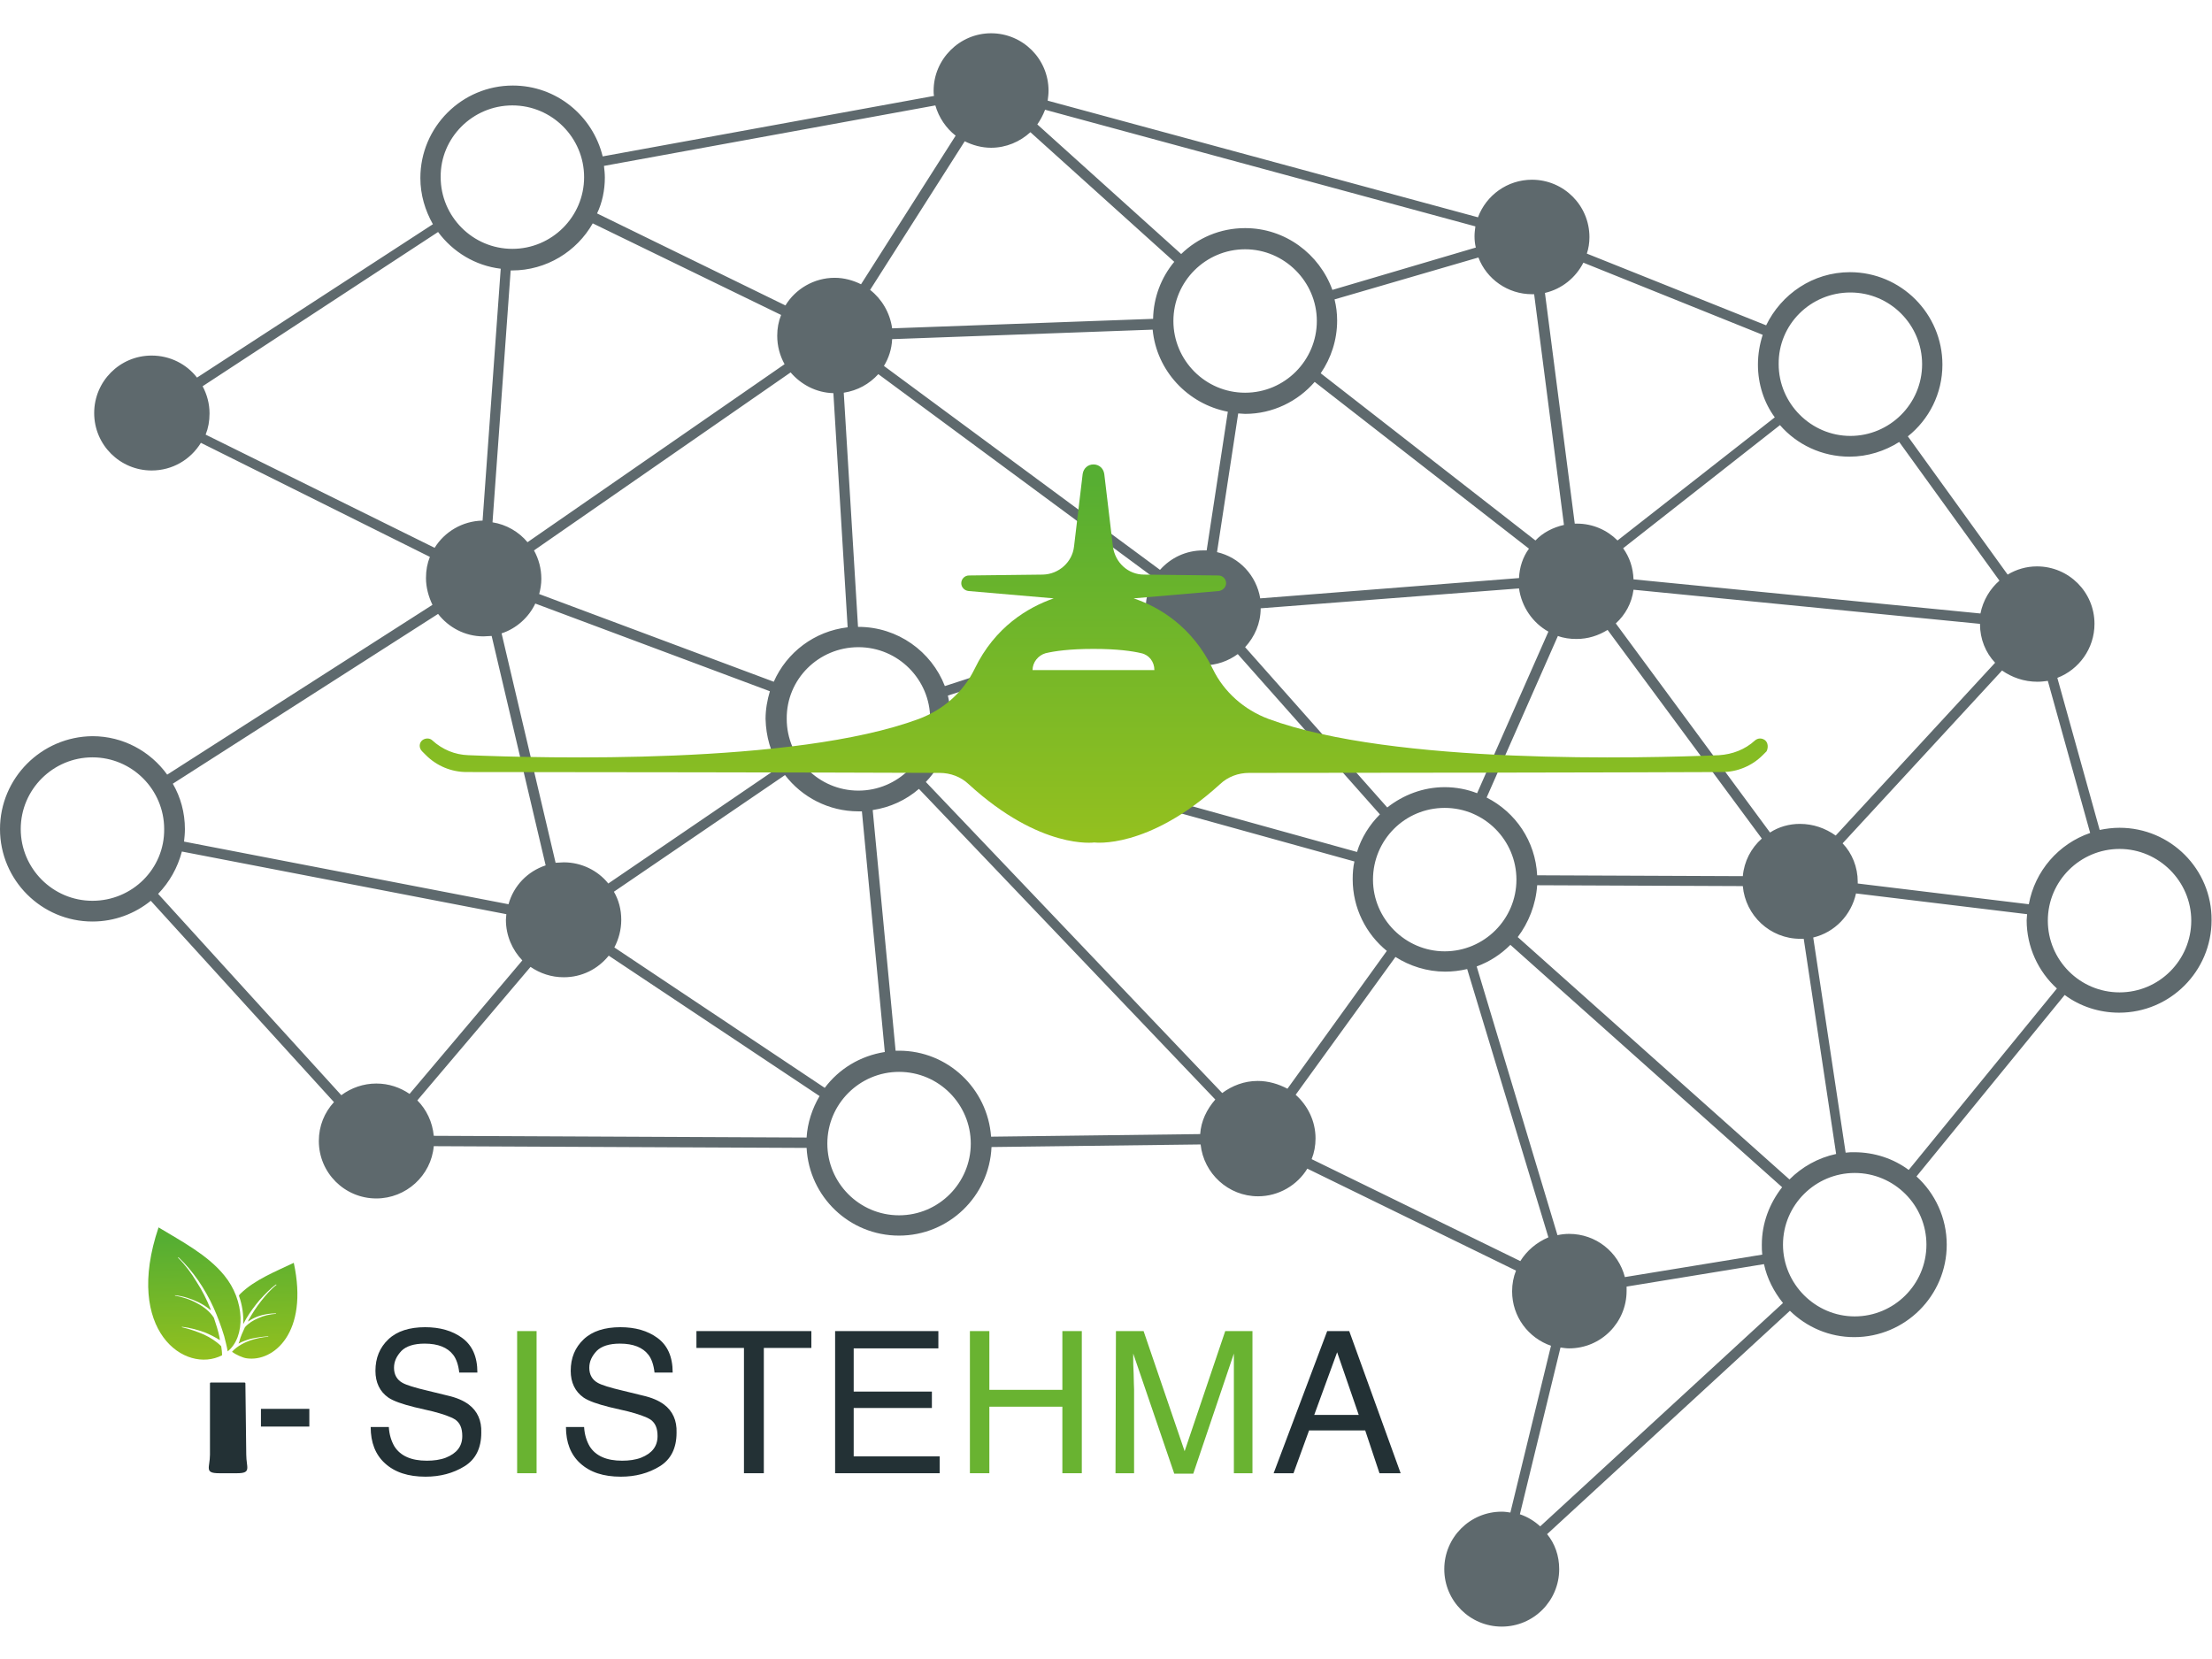
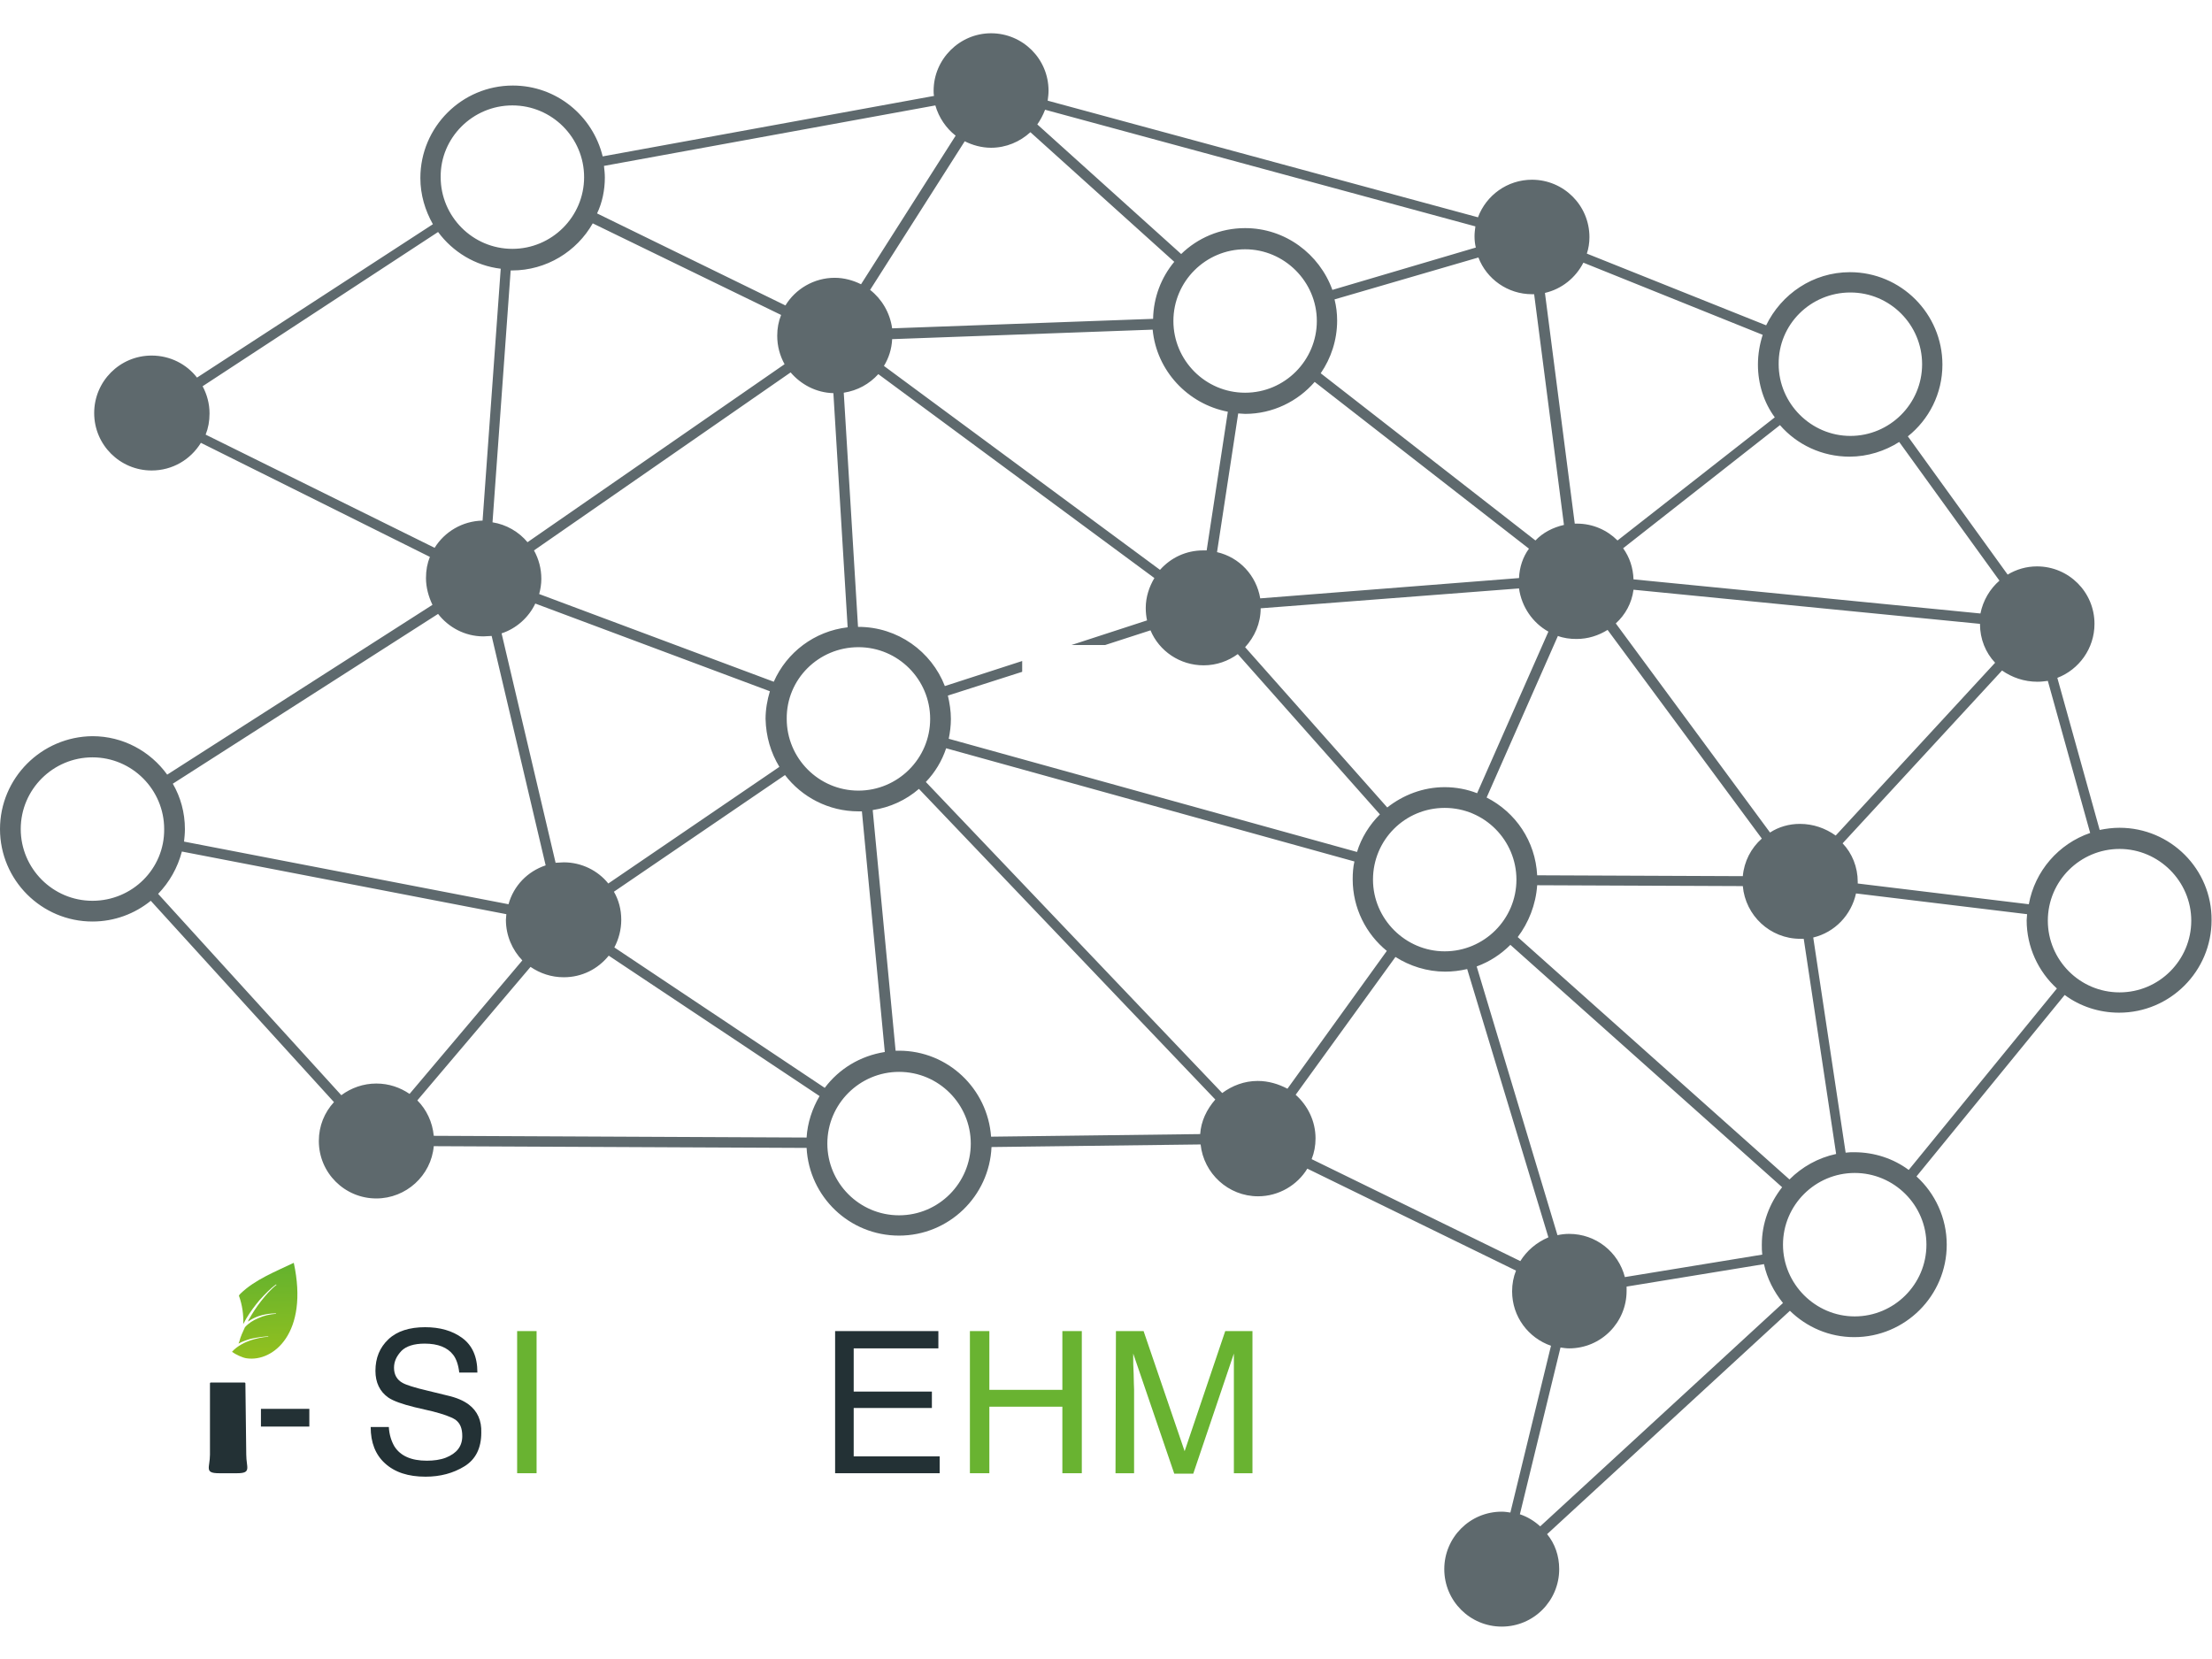
<svg xmlns="http://www.w3.org/2000/svg" id="Capa_1" x="0px" y="0px" viewBox="0 0 512 384" style="enable-background:new 0 0 512 384;" xml:space="preserve">
  <style type="text/css">	.st0{fill:#69B331;}	.st1{fill:url(#SVGID_1_);}	.st2{fill:url(#SVGID_00000170276375548370938520000006837281329065334699_);}	.st3{fill:#233135;}	.st4{fill:#5E696D;}	.st5{fill:url(#SVGID_00000009581762973812916250000017285473149136592829_);}</style>
  <path class="st0" d="M119.7,308.1h4.5V341h-4.5V308.1z" />
  <path class="st0" d="M224.5,308.1h4.5v13.6h16.9v-13.6h4.5V341h-4.5v-15.4H229V341h-4.5V308.1z" />
  <path class="st0" d="M258.3,308.1h6.4l9.5,27.8l9.4-27.8h6.3V341h-4.3v-19.4c0-0.7,0-1.8,0-3.3c0-1.6,0-3.2,0-5l-9.4,27.8h-4.4 l-9.5-27.8v1c0,0.8,0,2,0.1,3.7c0,1.7,0.1,2.9,0.1,3.6V341h-4.3L258.3,308.1L258.3,308.1z" />
  <linearGradient id="SVGID_1_" gradientUnits="userSpaceOnUse" x1="61.502" y1="71.77" x2="60.715" y2="99.424" gradientTransform="matrix(1 0 0 -1 0 386)">
    <stop offset="0" style="stop-color:#92C01F" />
    <stop offset="1" style="stop-color:#56AE32" />
  </linearGradient>
  <path class="st1" d="M68,292.3c-4.2,2-9,3.9-12.3,7.1c-0.2,0.2-0.3,0.3-0.4,0.5c0.8,2.2,1.1,4.5,1,6.6c0.2-0.4,0.5-0.9,0.7-1.3 c0.9-1.5,2-3,3.1-4.3c1.2-1.3,2.4-2.6,3.8-3.6l0.1,0.1c-1.4,1.1-2.5,2.4-3.6,3.8s-2,2.8-2.9,4.4c0,0.1-0.1,0.2-0.1,0.3 c0.7-0.5,1.5-0.9,2.3-1.2c1.4-0.5,2.8-0.7,4.2-0.7v0.1c-1.4,0.1-2.8,0.4-4.1,1c-1.2,0.5-2.3,1.2-3.1,2.1c-0.5,1.1-1,2.1-1.3,3.3 c-0.1,0.2-0.1,0.3-0.2,0.5c0.9-0.5,1.8-0.8,2.8-1.1c1.3-0.3,2.7-0.5,4.1-0.6v0.1c-1.4,0.1-2.7,0.4-4,0.8c-1.2,0.4-3.2,1.3-4.4,2.7 c0.8,0.6,2.5,1.4,3.4,1.5C63.3,315.3,71.5,308.5,68,292.3z" />
  <linearGradient id="SVGID_00000123436377586194631670000001715321190948454302_" gradientUnits="userSpaceOnUse" x1="45.37" y1="71.295" x2="44.582" y2="98.949" gradientTransform="matrix(1 0 0 -1 0 386)">
    <stop offset="0" style="stop-color:#92C01F" />
    <stop offset="1" style="stop-color:#56AE32" />
  </linearGradient>
-   <path style="fill:url(#SVGID_00000123436377586194631670000001715321190948454302_);" d="M51.2,311.6c-1.1-1.1-2.5-2-4-2.7 c-1.6-0.7-3.4-1.3-5.1-1.7v-0.1c1.8,0.2,3.6,0.7,5.3,1.3c1.2,0.5,2.4,1.1,3.5,1.8c0-0.2-0.1-0.5-0.1-0.7c-0.3-1.5-0.8-3-1.3-4.5 c-0.9-1.4-2.3-2.5-3.8-3.3c-1.6-0.9-3.4-1.5-5.2-1.8v-0.1c1.9,0.2,3.7,0.8,5.4,1.6c1,0.5,2,1.1,2.9,1.9c0-0.1-0.1-0.2-0.1-0.4 c-0.9-2.2-1.9-4.2-3.2-6.2c-1.2-2-2.6-3.9-4.3-5.6l0.1-0.1c1.7,1.6,3.2,3.4,4.6,5.4c1.3,1.9,2.5,4,3.5,6.2s1.8,4.4,2.5,6.7 c0.3,1.2,0.6,2.3,0.8,3.5c4.2-3.4,4-11.8-0.8-17.6c-3.8-4.7-9.9-7.9-15.2-11.1c-8.1,24,6.2,34,14.7,29.6 C51.4,312.9,51.3,312.3,51.2,311.6z" />
  <rect x="60.4" y="326.1" class="st3" width="11.2" height="4.1" />
  <path class="st3" d="M56.8,320.2c0-0.1-0.1-0.2-0.2-0.2h-7.8c-0.1,0-0.2,0.1-0.2,0.2v16.5c0,3-1.4,4.3,2.1,4.3h4.2 c3.4,0,2.1-1.3,2.1-4.3L56.8,320.2z" />
  <path class="st3" d="M108.5,325.1c-1.2-0.9-2.8-1.6-5-2.1l-4.5-1.1c-3-0.7-4.9-1.3-5.8-1.8c-1.3-0.7-2-1.9-2-3.5 c0-1.5,0.6-2.7,1.7-3.9c1.1-1.1,2.9-1.7,5.4-1.7c3.1,0,5.3,0.9,6.6,2.6c0.7,0.9,1.2,2.3,1.4,4.1h4.2c0-3.7-1.2-6.3-3.5-8 s-5.2-2.5-8.6-2.5c-3.6,0-6.5,0.9-8.5,2.8s-3,4.3-3,7.3c0,2.7,1,4.8,3,6.2c1.2,0.8,3.2,1.5,6,2.2l4.3,1c2.3,0.6,4.1,1.2,5.2,1.9 c1.1,0.8,1.6,2,1.6,3.8c0,2.4-1.3,4-3.8,5c-1.3,0.5-2.8,0.7-4.4,0.7c-3.6,0-6.1-1.1-7.5-3.3c-0.7-1.2-1.2-2.7-1.3-4.5h-4.2 c0,3.6,1.1,6.4,3.3,8.4c2.3,2.1,5.4,3.1,9.4,3.1c3.4,0,6.4-0.8,9-2.4s3.9-4.2,3.9-7.8C111.5,328.8,110.5,326.6,108.5,325.1z" />
  <polygon class="st3" points="197.6,325.9 215.7,325.9 215.7,322.1 197.6,322.1 197.6,312.1 217.2,312.1 217.2,308.1 193.3,308.1  193.3,341 217.5,341 217.5,337.1 197.6,337.1 " />
-   <path class="st3" d="M307.2,308.1L294.8,341h4.6l3.6-9.9h13l3.3,9.9h4.9l-11.9-32.9H307.2z M304.2,327.5l5.3-14.5l5,14.5H304.2z" />
-   <path class="st3" d="M153.7,325.1c-1.2-0.9-2.8-1.6-5-2.1l-4.5-1.1c-3-0.7-4.9-1.3-5.8-1.8c-1.3-0.7-2-1.9-2-3.5 c0-1.5,0.6-2.7,1.7-3.9c1.1-1.1,2.9-1.7,5.4-1.7c3.1,0,5.3,0.9,6.6,2.6c0.7,0.9,1.2,2.3,1.4,4.1h4.2c0-3.7-1.2-6.3-3.5-8 s-5.2-2.5-8.6-2.5c-3.6,0-6.5,0.9-8.5,2.8s-3,4.3-3,7.3c0,2.7,1,4.8,3,6.2c1.2,0.8,3.2,1.5,6,2.2l4.3,1c2.3,0.6,4.1,1.2,5.2,1.9 c1.1,0.8,1.6,2,1.6,3.8c0,2.4-1.3,4-3.8,5c-1.3,0.5-2.8,0.7-4.4,0.7c-3.6,0-6.1-1.1-7.5-3.3c-0.7-1.2-1.2-2.7-1.3-4.5H131 c0,3.6,1.1,6.4,3.3,8.4c2.3,2.1,5.4,3.1,9.4,3.1c3.4,0,6.4-0.8,9-2.4s3.9-4.2,3.9-7.8C156.7,328.8,155.7,326.6,153.7,325.1z" />
-   <polygon class="st3" points="161.2,312 172.2,312 172.2,341 176.8,341 176.8,312 187.8,312 187.8,308.1 161.2,308.1 " />
  <path class="st4" d="M490.6,191.6c-1.6,0-3.1,0.2-4.6,0.5l-9.8-35.2c5-1.9,8.6-6.8,8.6-12.5c0-7.4-6-13.3-13.3-13.3 c-2.5,0-4.8,0.7-6.8,1.9l-23.1-32c4.9-3.9,8-9.9,8-16.6c0-11.8-9.6-21.4-21.4-21.4c-8.6,0-15.9,5.1-19.4,12.3l-41.5-16.6 c0.4-1.2,0.6-2.5,0.6-3.8c0-7.4-6-13.3-13.3-13.3c-5.7,0-10.6,3.6-12.5,8.7l-99.6-27c0.1-0.8,0.2-1.5,0.2-2.3 c0-7.4-6-13.3-13.3-13.3s-13.3,6-13.3,13.3c0,0.4,0,0.8,0.1,1.2l-76.7,14c-2.3-9.4-10.7-16.4-20.8-16.4c-11.8,0-21.4,9.6-21.4,21.4 c0,3.9,1.1,7.5,2.9,10.7L45.6,87.4c-2.4-3.1-6.2-5.1-10.5-5.1c-7.4,0-13.3,6-13.3,13.3c0,7.4,6,13.3,13.3,13.3c4.8,0,9-2.5,11.4-6.4 l53,26.4c-0.6,1.5-0.9,3.1-0.9,4.9c0,2.2,0.6,4.3,1.5,6.2l-61.4,39.3c-3.9-5.4-10.2-8.9-17.3-8.9C9.6,170.5,0,180.1,0,191.9 c0,11.8,9.6,21.4,21.4,21.4c5.1,0,9.8-1.8,13.5-4.8l42.4,46.6c-2.2,2.4-3.5,5.5-3.5,9c0,7.4,6,13.3,13.3,13.3 c6.9,0,12.7-5.3,13.3-12.1l86.3,0.4c0.6,11.3,9.9,20.3,21.4,20.3s20.9-9.1,21.4-20.5l48.4-0.6c0.7,6.7,6.4,12,13.3,12 c4.8,0,9.1-2.6,11.4-6.4l48.3,23.6c-0.6,1.5-0.9,3.1-0.9,4.8c0,5.9,3.8,10.8,9,12.6l-9.4,38.6c-0.7-0.1-1.3-0.2-2-0.2 c-7.4,0-13.3,6-13.3,13.3c0,7.4,6,13.3,13.3,13.3c7.4,0,13.3-6,13.3-13.3c0-3.1-1-5.9-2.8-8.1l56.2-51.7c3.9,3.8,9.1,6.1,14.9,6.1 c11.8,0,21.4-9.6,21.4-21.4c0-6.2-2.7-11.9-7-15.8l34.3-42c3.5,2.6,7.9,4.1,12.6,4.1c11.8,0,21.4-9.6,21.4-21.4 C512,201.2,502.4,191.6,490.6,191.6z M471.6,157.8c0.8,0,1.6-0.1,2.4-0.2l9.8,35.2c-7.3,2.5-12.8,8.8-14.2,16.5l-39.6-4.8 c0-0.1,0-0.3,0-0.4c0-3.4-1.3-6.6-3.5-8.9l36.9-40C465.7,156.8,468.5,157.8,471.6,157.8z M219.4,161l17.2-5.5V153l-17.9,5.8 c-3.1-8-10.9-13.7-20-13.7h-0.1l-3.3-54.2c3.2-0.5,5.9-2,8-4.3l63.9,47.2c-1.2,2-2,4.4-2,6.9c0,1,0.1,2,0.3,2.9l-17.5,5.7h7.8 l10.5-3.4c2,4.8,6.8,8.1,12.3,8.1c3,0,5.7-1,7.9-2.6l32.9,37.1c-2.4,2.4-4.3,5.4-5.3,8.7L219.6,171c0.3-1.5,0.5-3,0.5-4.6 C220.1,164.6,219.8,162.7,219.4,161z M180.4,177.5l-39.6,27c-2.4-3-6.2-4.9-10.3-4.9c-0.6,0-1.3,0.1-1.9,0.1l-12.5-53.1 c3.4-1.1,6.3-3.7,7.8-6.9l54.3,20.3c-0.6,2-1,4.2-1,6.4C177.3,170.5,178.4,174.2,180.4,177.5z M179.1,157.8l-54.3-20.3 c0.3-1.1,0.5-2.3,0.5-3.5c0-2.4-0.6-4.6-1.7-6.6L183,86.2c2.4,2.8,5.9,4.7,9.9,4.8l3.3,54.2C188.5,146.1,182.1,151,179.1,157.8z  M198.7,149.8c9.2,0,16.6,7.5,16.6,16.6c0,9.2-7.5,16.6-16.6,16.6c-9.2,0-16.6-7.5-16.6-16.6C182,157.2,189.5,149.8,198.7,149.8z  M351.6,133.8l-59.9,4.7c-0.9-5.3-4.8-9.5-10-10.7l4.9-32.1c0.5,0,1.1,0.1,1.6,0.1c6.4,0,12.2-2.9,16.1-7.4l49.6,38.6 C352.5,128.9,351.7,131.3,351.6,133.8z M358.4,146.2l-16.5,37.4c-2.3-0.9-4.9-1.4-7.5-1.4c-5,0-9.6,1.8-13.3,4.7l-32.9-37.1 c2.2-2.4,3.6-5.5,3.6-9l59.8-4.6C352.2,140.5,354.8,144.2,358.4,146.2z M288.2,90.9c-9.2,0-16.6-7.5-16.6-16.6 c0-9.2,7.5-16.6,16.6-16.6s16.6,7.5,16.6,16.6C304.8,83.4,297.4,90.9,288.2,90.9z M284.2,95.3l-4.9,32.1c-0.3,0-0.5,0-0.8,0 c-4,0-7.5,1.7-10,4.5l-63.9-47.2c1.1-1.8,1.8-3.9,1.9-6.2l60.3-2.2C267.7,85.8,274.9,93.5,284.2,95.3z M334.4,187 c9.2,0,16.6,7.5,16.6,16.6c0,9.2-7.5,16.6-16.6,16.6s-16.6-7.5-16.6-16.6C317.8,194.4,325.2,187,334.4,187z M344.1,184.6l16.5-37.4 c1.3,0.5,2.8,0.7,4.3,0.7c2.7,0,5.1-0.8,7.2-2.1l35.7,48.3c-2.5,2.2-4.1,5.3-4.4,8.7l-47.6-0.2C355.4,194.7,350.8,188,344.1,184.6z  M355.8,204.9l47.6,0.2c0.6,6.8,6.3,12.2,13.3,12.2c0.3,0,0.5,0,0.8,0l7.5,49.8c-4.2,0.9-7.9,3-10.8,5.9l-62.9-56.1 C353.8,213.6,355.5,209.4,355.8,204.9z M416.6,190.7c-2.5,0-4.9,0.7-6.9,2L374,144.3c2.2-2,3.7-4.7,4.1-7.8l80.2,7.9v0.1 c0,3.4,1.3,6.6,3.5,8.9l-36.9,40C422.5,191.7,419.7,190.7,416.6,190.7z M462.8,134.4c-2.2,1.9-3.8,4.6-4.4,7.6l-80.3-7.9 c-0.1-2.7-0.9-5.1-2.4-7.2L412,98.4c3.9,4.5,9.7,7.3,16.1,7.3c4.2,0,8.2-1.3,11.5-3.4L462.8,134.4z M428.3,67.7 c9.2,0,16.6,7.5,16.6,16.6c0,9.2-7.5,16.6-16.6,16.6s-16.6-7.5-16.6-16.6C411.6,75.1,419.1,67.7,428.3,67.7z M366.5,60.8L408,77.5 c-0.7,2.2-1.1,4.5-1.1,6.9c0,4.5,1.4,8.8,3.9,12.2l-36.4,28.5c-2.4-2.4-5.7-3.9-9.4-3.9c-0.2,0-0.3,0-0.5,0l-6.9-53.4 C361.5,66.9,364.7,64.3,366.5,60.8z M342.2,59.6c1.9,5,6.8,8.5,12.4,8.5c0.2,0,0.3,0,0.5,0l6.9,53.4c-2.6,0.6-4.9,1.8-6.6,3.6 l-49.7-38.7c2.4-3.5,3.8-7.7,3.8-12.2c0-1.7-0.2-3.3-0.6-4.9L342.2,59.6z M241.9,25.4l99.6,27c-0.1,0.8-0.2,1.5-0.2,2.3 c0,0.9,0.1,1.8,0.3,2.6l-33.2,9.8c-3-8.3-10.9-14.3-20.2-14.3c-5.8,0-11,2.3-14.8,6l-33.3-30C240.8,27.8,241.4,26.7,241.9,25.4z  M229.4,34.2c3.5,0,6.7-1.4,9.1-3.6l33.3,30c-3,3.6-4.8,8.2-4.9,13.2L206.5,76c-0.5-3.6-2.4-6.8-5.1-8.9l21.9-34.4 C225.1,33.6,227.2,34.2,229.4,34.2z M140,41.1c0-0.9-0.1-1.8-0.2-2.7l76.7-14c0.8,2.8,2.5,5.3,4.7,7l-21.9,34.4 c-1.8-0.9-3.9-1.5-6.1-1.5c-4.8,0-9.1,2.6-11.4,6.4l-43.6-21.3C139.4,46.9,140,44,140,41.1z M180.8,72.9c-0.6,1.5-0.9,3.1-0.9,4.8 c0,2.4,0.6,4.6,1.7,6.6l-59.5,41.2c-2-2.4-4.9-4.1-8.1-4.6l4.2-58.3c0.1,0,0.2,0,0.3,0c8,0,15-4.4,18.7-10.9L180.8,72.9z  M118.6,24.4c9.2,0,16.6,7.5,16.6,16.6c0,9.2-7.5,16.6-16.6,16.6c-9.2,0-16.6-7.5-16.6-16.6C101.9,31.9,109.4,24.4,118.6,24.4z  M47.6,100.6c0.6-1.5,0.9-3.1,0.9-4.9c0-2.3-0.6-4.4-1.6-6.3l54.5-35.7c3.4,4.6,8.6,7.8,14.5,8.5l-4.2,58.3 c-4.7,0.1-8.8,2.6-11.1,6.3L47.6,100.6z M101.4,142.1c2.4,3.1,6.2,5.2,10.5,5.2c0.6,0,1.3-0.1,1.9-0.1l12.5,53.1 c-4.2,1.4-7.4,4.7-8.6,9l-75.1-14.5c0.1-0.9,0.2-1.9,0.2-2.9c0-3.8-1-7.4-2.8-10.5L101.4,142.1z M21.4,208.5 c-9.2,0-16.6-7.5-16.6-16.6c0-9.2,7.5-16.6,16.6-16.6c9.2,0,16.6,7.5,16.6,16.6C38.1,201.1,30.6,208.5,21.4,208.5z M94.8,253.2 c-2.2-1.5-4.8-2.4-7.7-2.4c-3,0-5.8,1-8.1,2.7l-42.4-46.6c2.6-2.7,4.5-6,5.5-9.8l75.1,14.5c0,0.4-0.1,0.9-0.1,1.3 c0,3.7,1.5,7,3.8,9.4L94.8,253.2z M186.7,263.3l-86.3-0.4c-0.3-3.2-1.7-6.1-3.8-8.2l26.2-30.9c2.2,1.5,4.8,2.4,7.7,2.4 c4.2,0,7.9-1.9,10.4-5l48.8,32.5C188,256.6,186.9,259.9,186.7,263.3z M142.2,219.3c1-1.9,1.6-4.1,1.6-6.4c0-2.4-0.6-4.6-1.7-6.5 l39.6-27c3.9,5.1,10.1,8.4,17,8.4c0.3,0,0.6,0,0.8,0l5.3,55.7c-5.7,0.9-10.6,3.9-13.9,8.3L142.2,219.3z M208.1,281.3 c-9.2,0-16.6-7.5-16.6-16.6c0-9.2,7.5-16.6,16.6-16.6c9.2,0,16.6,7.5,16.6,16.6C224.7,273.8,217.3,281.3,208.1,281.3z M277.8,262.5 l-48.4,0.6c-0.8-11.1-10-19.9-21.3-19.9c-0.3,0-0.6,0-0.8,0l-5.3-55.7c4-0.6,7.7-2.3,10.7-4.9l68.6,71.9 C279.3,256.8,278,259.5,277.8,262.5z M291.1,250.2c-3.1,0-5.9,1.1-8.2,2.8l-68.6-72c2.1-2.2,3.7-4.8,4.7-7.8l94.5,26.2 c-0.3,1.3-0.4,2.7-0.4,4.1c0,6.7,3.1,12.7,7.9,16.6L298,252C295.9,250.9,293.6,250.2,291.1,250.2z M351.9,291.9l-48.3-23.6 c0.6-1.5,0.9-3.1,0.9-4.8c0-4-1.8-7.6-4.6-10.1l23.1-31.9c3.3,2.1,7.3,3.4,11.5,3.4c1.7,0,3.4-0.2,5.1-0.6l18.8,62.1 C355.6,287.6,353.4,289.5,351.9,291.9z M341.8,223.7c3-1.1,5.6-2.8,7.8-5l62.9,56.1c-2.9,3.7-4.7,8.3-4.7,13.3c0,0.8,0,1.5,0.1,2.3 l-31.8,5.2c-1.5-5.8-6.7-10-12.9-10c-0.9,0-1.8,0.1-2.7,0.3L341.8,223.7z M356.5,353.3c-1.3-1.2-2.9-2.2-4.7-2.8l9.4-38.6 c0.7,0.1,1.3,0.2,2,0.2c7.4,0,13.3-6,13.3-13.3c0-0.3,0-0.6,0-1l31.8-5.2c0.7,3.3,2.3,6.4,4.4,9L356.5,353.3z M445.9,288.1 c0,9.2-7.5,16.6-16.6,16.6s-16.6-7.5-16.6-16.6c0-9.2,7.5-16.6,16.6-16.6S445.9,278.9,445.9,288.1z M441.8,270.8 c-3.5-2.6-7.9-4.1-12.6-4.1c-0.7,0-1.3,0-2,0.1l-7.5-49.8c5-1.2,8.8-5.2,9.9-10.2l39.6,4.8c0,0.5-0.1,0.9-0.1,1.4 c0,6.2,2.7,11.9,7,15.8L441.8,270.8z M490.6,229.7c-9.2,0-16.6-7.5-16.6-16.6c0-9.2,7.5-16.6,16.6-16.6s16.6,7.5,16.6,16.6 S499.8,229.7,490.6,229.7z" />
  <linearGradient id="SVGID_00000023263625916019308480000007716809867143004303_" gradientUnits="userSpaceOnUse" x1="253.155" y1="192.137" x2="253.155" y2="275.713" gradientTransform="matrix(1 0 0 -1 0 386)">
    <stop offset="0" style="stop-color:#93C01F" />
    <stop offset="1" style="stop-color:#56AE32" />
  </linearGradient>
-   <path style="fill:url(#SVGID_00000023263625916019308480000007716809867143004303_);" d="M408.5,171.3L408.5,171.3 c-0.7-0.5-1.6-0.5-2.3,0.1c-2.3,2.1-5.2,3.2-8.3,3.4c-17.1,0.7-75.4,2.3-104.3-8.4c-5.6-2.1-10.3-6.2-12.9-11.6 c-4.7-9.7-12.3-14.3-18.3-16.3l19.7-1.7c0.9-0.1,1.7-0.9,1.7-1.8c0-1-0.8-1.8-1.8-1.8l-17.2-0.2c-3.7,0-6.7-2.8-7.2-6.5l-2-16.8 c-0.2-1.3-1.2-2.2-2.5-2.2s-2.3,0.9-2.5,2.2l-2,16.8c-0.4,3.6-3.5,6.4-7.2,6.5l-17.1,0.2c-1,0-1.8,0.8-1.8,1.8 c0,0.9,0.7,1.7,1.7,1.8l19.7,1.7c-6,2.1-13.6,6.6-18.3,16.3c-2.6,5.4-7.3,9.5-12.9,11.6c-28.8,10.7-87.2,9.1-104.3,8.4 c-3.1-0.1-6-1.3-8.3-3.4c-0.6-0.6-1.6-0.6-2.3-0.1l0,0c-0.8,0.6-0.9,1.8-0.1,2.6l0.9,0.9c2.5,2.5,5.9,3.9,9.4,3.9 c19.7,0,86.5,0.1,109.5,0.2c2.5,0,4.9,0.9,6.7,2.6c16.7,15.3,29.1,13.5,29.1,13.5s12.4,1.7,29.1-13.5c1.8-1.7,4.2-2.6,6.7-2.6 c22.9,0,89.8-0.1,109.5-0.2c3.5,0,6.9-1.4,9.4-3.9l0.9-0.9C409.3,173.1,409.3,171.9,408.5,171.3z M253.2,155.1H253h-14 c0-1.8,1.3-3.4,3-3.9c2.1-0.5,5.6-1,11-1l0,0h0.1h0.1l0,0c5.4,0,8.9,0.5,11,1c1.8,0.4,3,2,3,3.9H253.2z" />
</svg>